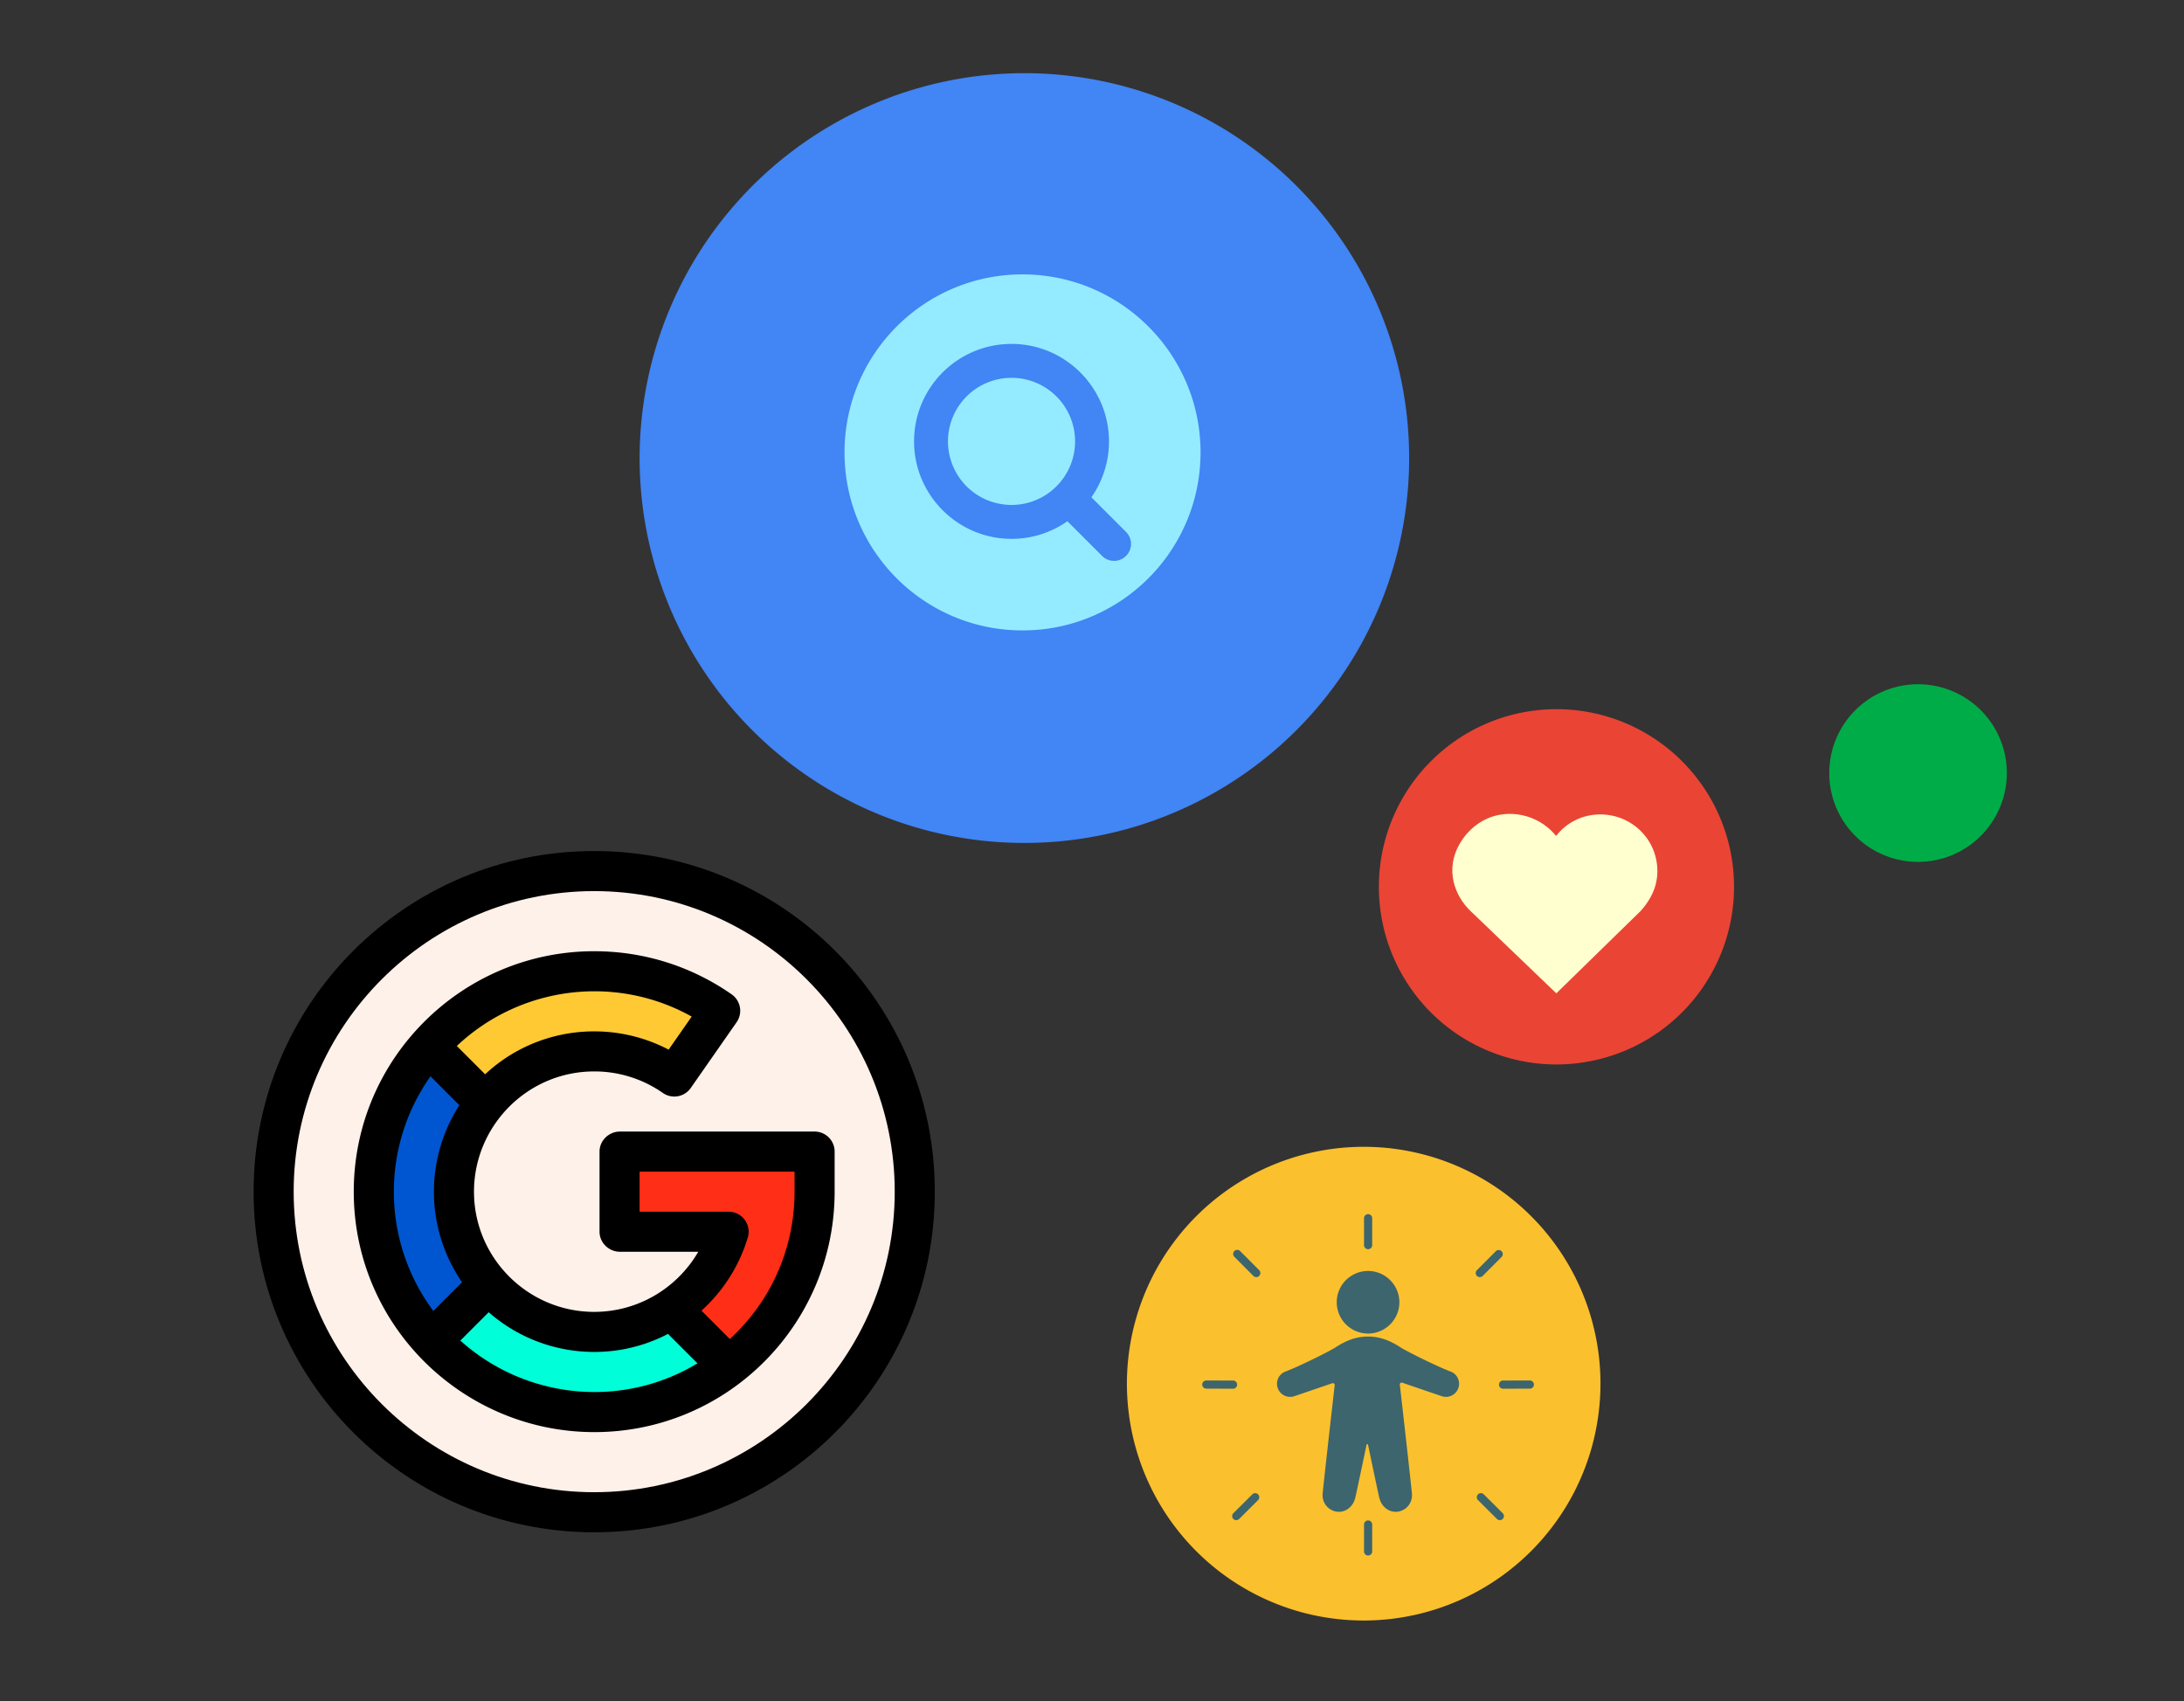
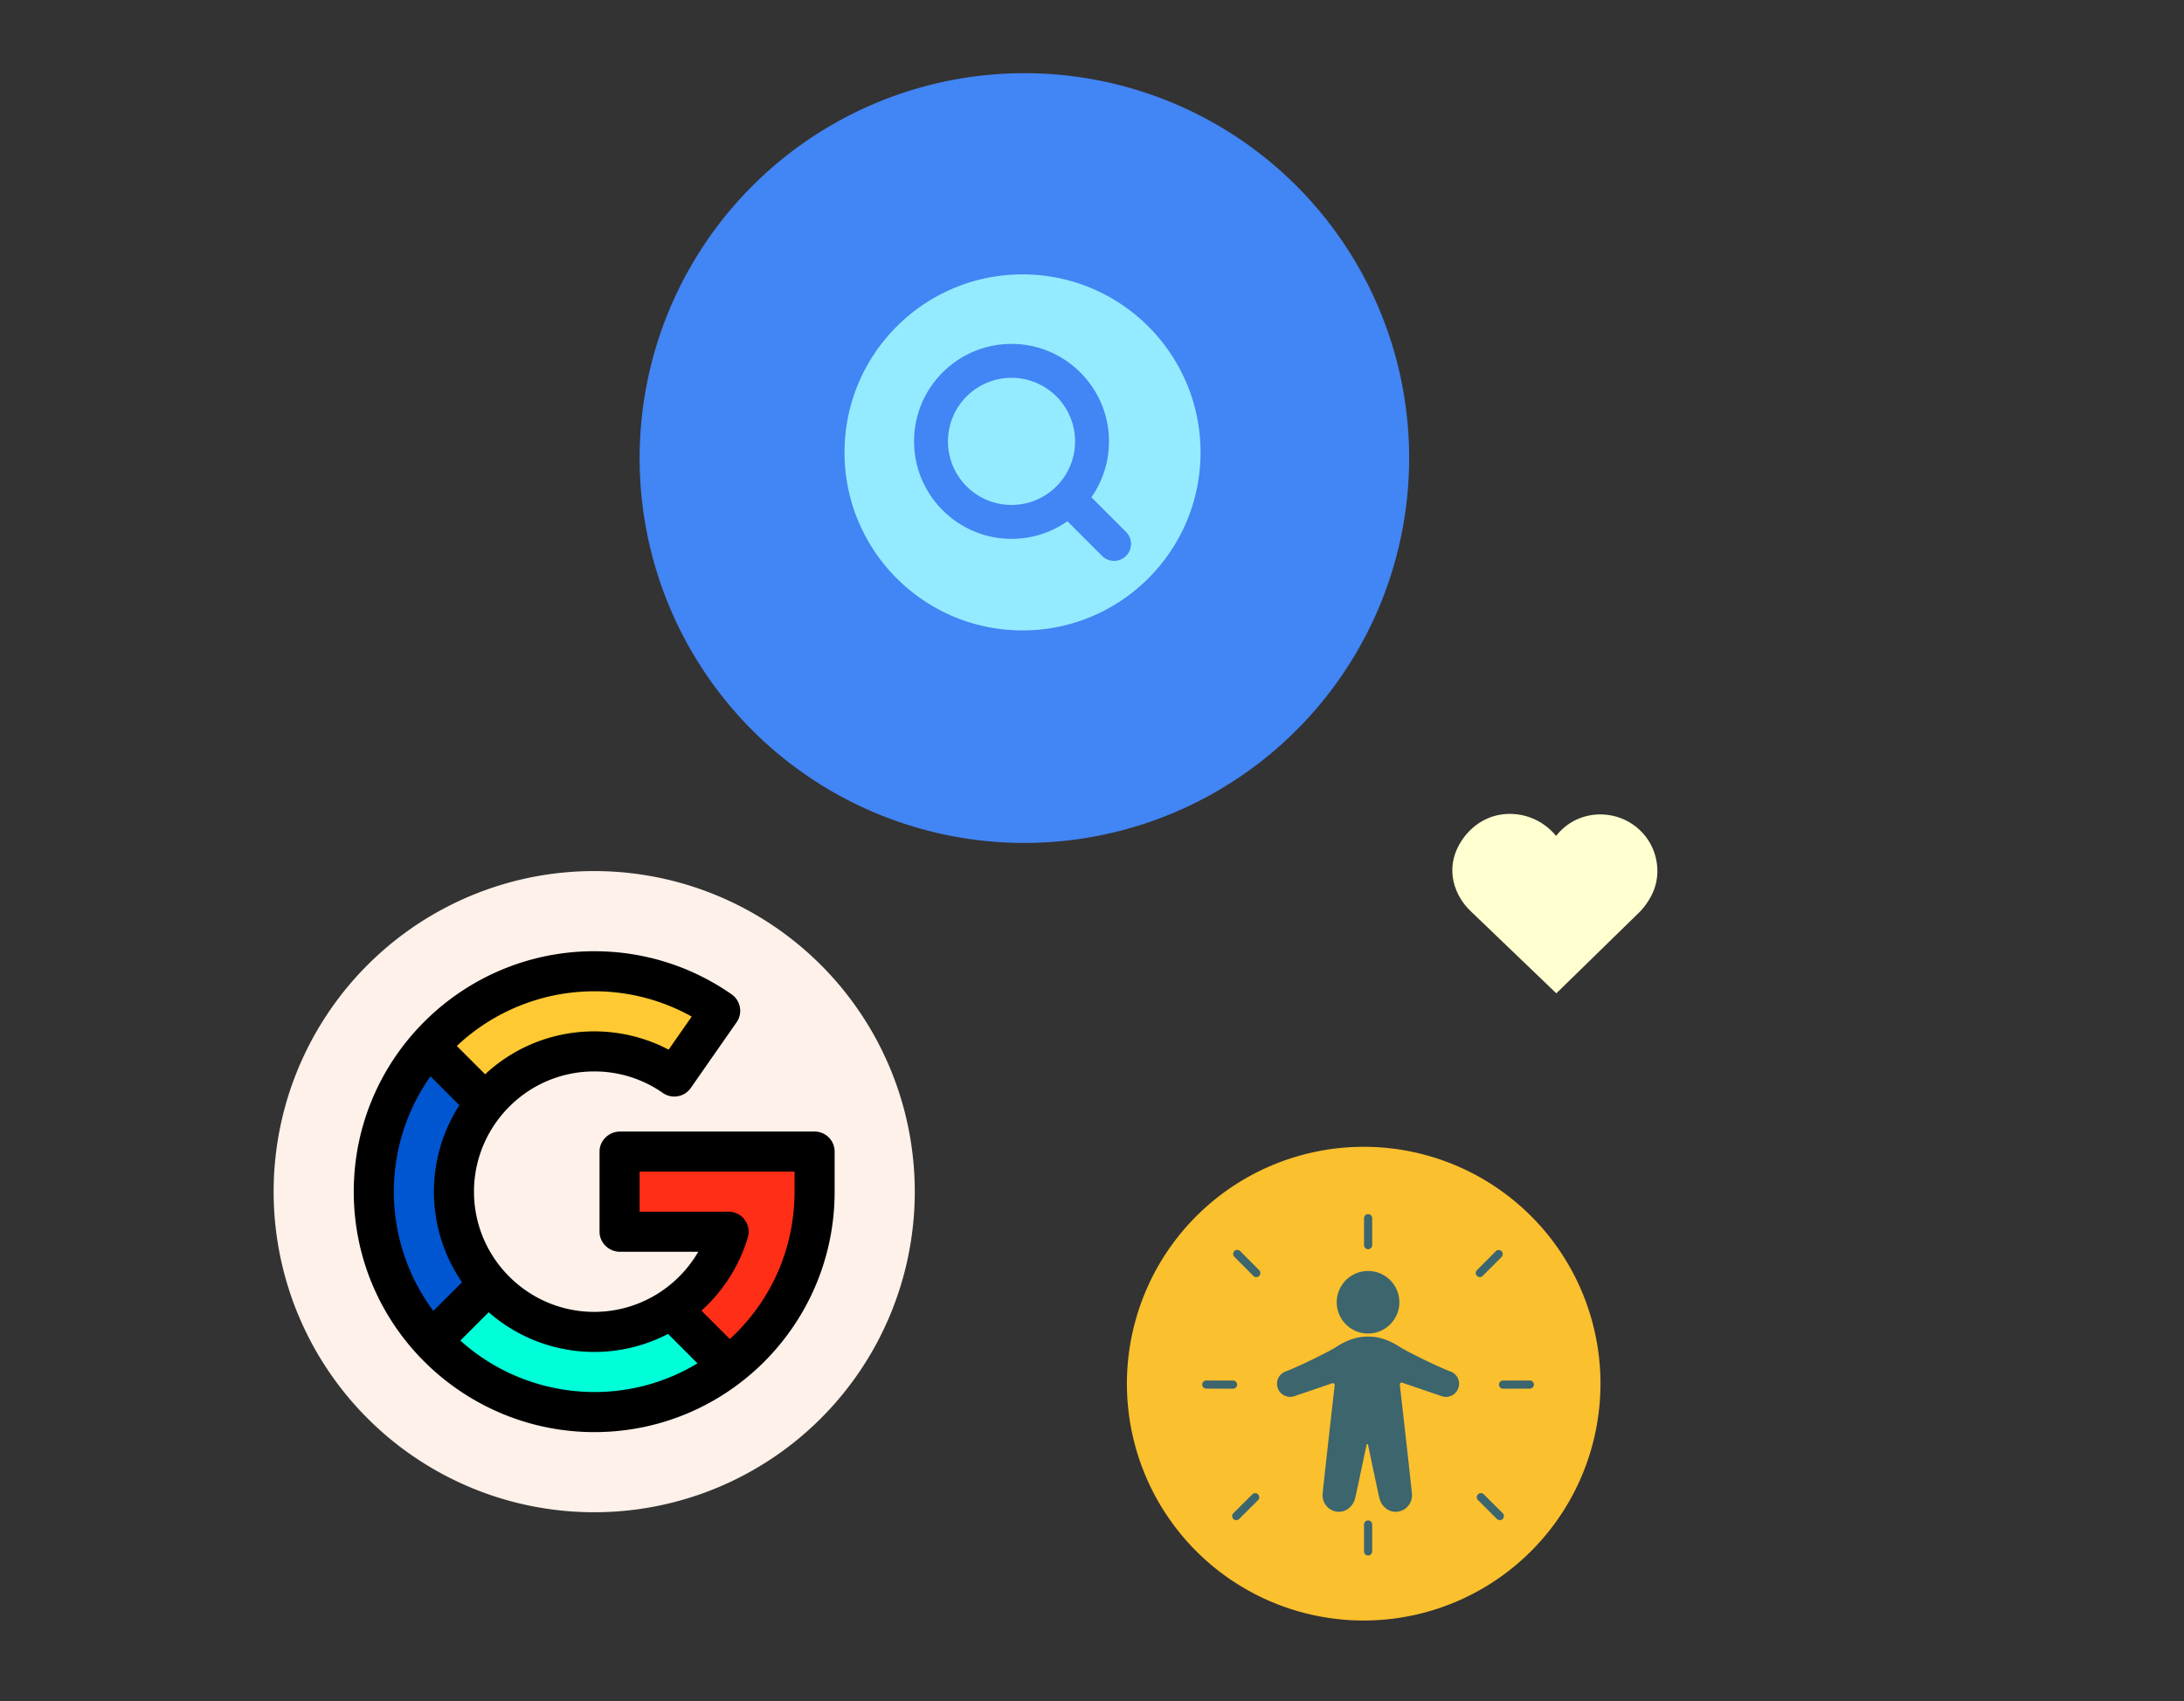
<svg xmlns="http://www.w3.org/2000/svg" width="638" viewBox="0 0 478.5 372.75" height="497" version="1.0">
  <rect x="0" y="0" width="478.5" height="372.75" fill="#333333" stroke="none" />
  <defs>
    <clipPath id="m">
      <path d="M400 149h40v40h-40Zm0 0" />
    </clipPath>
    <clipPath id="a">
      <path d="M140 16h169v169H140Zm0 0" />
    </clipPath>
    <clipPath id="c">
      <path d="m176.371-8.813 290.176 112.586-107.977 278.29L68.398 269.476Zm0 0" />
    </clipPath>
    <clipPath id="d">
      <path d="m176.371-8.813 290.176 112.586-107.977 278.29L68.398 269.476Zm0 0" />
    </clipPath>
    <clipPath id="e">
-       <path d="M302 155h78v79h-78Zm0 0" />
-     </clipPath>
+       </clipPath>
    <clipPath id="f">
      <path d="m176.371-8.813 290.176 112.586-107.977 278.29L68.398 269.476Zm0 0" />
    </clipPath>
    <clipPath id="g">
      <path d="m176.371-8.813 290.176 112.586-107.977 278.29L68.398 269.476Zm0 0" />
    </clipPath>
    <clipPath id="h">
      <path d="m176.371-8.813 290.176 112.586-107.977 278.29L68.398 269.476Zm0 0" />
    </clipPath>
    <clipPath id="i">
      <path d="M246 251h105v105H246Zm0 0" />
    </clipPath>
    <clipPath id="j">
      <path d="m176.371-8.813 290.176 112.586-107.977 278.29L68.398 269.476Zm0 0" />
    </clipPath>
    <clipPath id="k">
      <path d="m176.371-8.813 290.176 112.586-107.977 278.29L68.398 269.476Zm0 0" />
    </clipPath>
    <clipPath id="l">
      <path d="m176.371-8.813 290.176 112.586-107.977 278.29L68.398 269.476Zm0 0" />
    </clipPath>
    <clipPath id="b">
      <path d="m176.371-8.813 290.176 112.586-107.977 278.29L68.398 269.476Zm0 0" />
    </clipPath>
    <clipPath id="n">
      <path d="m176.371-8.813 290.176 112.586-107.977 278.29L68.398 269.476Zm0 0" />
    </clipPath>
    <clipPath id="o">
      <path d="m176.371-8.813 290.176 112.586-107.977 278.29L68.398 269.476Zm0 0" />
    </clipPath>
    <clipPath id="p">
      <path d="m176.371-8.813 290.176 112.586-107.977 278.29L68.398 269.476Zm0 0" />
    </clipPath>
    <clipPath id="q">
      <path d="M55.563 186.445h149.25v149.25H55.563Zm0 0" />
    </clipPath>
    <clipPath id="r">
      <path d="M185.031 60.113h78v78h-78Zm0 0" />
    </clipPath>
    <clipPath id="s">
      <path d="M298 265.879h3V274h-3Zm0 0" />
    </clipPath>
    <clipPath id="t">
      <path d="M298 333h3v7.879h-3Zm0 0" />
    </clipPath>
    <clipPath id="u">
      <path d="M328 302h8.105v3H328Zm0 0" />
    </clipPath>
    <clipPath id="v">
      <path d="M263.355 302H272v3h-8.645Zm0 0" />
    </clipPath>
    <clipPath id="w">
      <path d="M318 178h45.648v39.621H318Zm0 0" />
    </clipPath>
    <clipPath id="x">
      <path d="M319.973 184.582c-3.645 6.004-1.078 11.844 2.148 14.945l18.86 18.094 18.46-18.027c3-3.336 4.149-6.875 3.512-10.813-.883-5.453-5.375-9.68-10.922-10.281-3.402-.367-6.691.594-9.254 2.727a12.19 12.19 0 0 0-1.847 1.91 12.726 12.726 0 0 0-2.23-2.16c-2.954-2.243-6.708-3.133-10.313-2.442-3.418.66-6.485 2.863-8.414 6.047Zm0 0" />
    </clipPath>
  </defs>
  <g clip-path="url(#a)">
    <g clip-path="url(#b)">
      <g clip-path="url(#c)">
        <g clip-path="url(#d)">
          <path fill="#4285f4" d="M303.023 130.844a79.488 79.488 0 0 1-1.59 3.82 81.762 81.762 0 0 1-1.777 3.738 81.816 81.816 0 0 1-4.094 7.192 81.087 81.087 0 0 1-2.304 3.437 82.18 82.18 0 0 1-2.473 3.32 82.091 82.091 0 0 1-5.414 6.254c-.953 1-1.93 1.973-2.933 2.922-1 .95-2.024 1.875-3.07 2.774a85.862 85.862 0 0 1-3.204 2.62 84.903 84.903 0 0 1-10.328 6.872 81.726 81.726 0 0 1-3.652 1.945 81.784 81.784 0 0 1-3.747 1.762 83.659 83.659 0 0 1-11.683 4.16 84.782 84.782 0 0 1-8.078 1.797c-1.36.234-2.723.434-4.094.598a80.64 80.64 0 0 1-4.117.398 81.044 81.044 0 0 1-4.133.195 81.139 81.139 0 0 1-4.137-.007 80.845 80.845 0 0 1-4.132-.211 80.243 80.243 0 0 1-4.118-.41 84.765 84.765 0 0 1-4.093-.618 82.544 82.544 0 0 1-8.066-1.828 87.14 87.14 0 0 1-3.958-1.207 85.572 85.572 0 0 1-7.715-2.992 88.192 88.192 0 0 1-3.734-1.777 83.653 83.653 0 0 1-10.625-6.398 85.966 85.966 0 0 1-3.32-2.47 85.79 85.79 0 0 1-3.192-2.632 82.552 82.552 0 0 1-3.058-2.786c-1-.953-1.973-1.93-2.922-2.933-.95-1-1.871-2.024-2.774-3.07A84.905 84.905 0 0 1 151 141.778a88.329 88.329 0 0 1-1.941-3.653 83.747 83.747 0 0 1-3.336-7.574 79.574 79.574 0 0 1-1.387-3.899 82.402 82.402 0 0 1-1.191-3.96 84.871 84.871 0 0 1-1-4.016 89.857 89.857 0 0 1-.797-4.063 80.706 80.706 0 0 1-.598-4.093 81.223 81.223 0 0 1-.398-4.122 85.797 85.797 0 0 1-.196-4.132 86.083 86.083 0 0 1 .008-4.141 86.097 86.097 0 0 1 .629-8.25c.172-1.367.375-2.734.613-4.094.239-1.36.512-2.71.817-4.054a88.743 88.743 0 0 1 1.011-4.016 87.188 87.188 0 0 1 1.211-3.957 85.572 85.572 0 0 1 2.992-7.715 86.109 86.109 0 0 1 1.778-3.738 83.654 83.654 0 0 1 4.094-7.191 83.67 83.67 0 0 1 7.41-9.95 82.564 82.564 0 0 1 5.715-5.984 82.586 82.586 0 0 1 6.277-5.39 79.507 79.507 0 0 1 3.328-2.462 81.087 81.087 0 0 1 3.445-2.293 87.772 87.772 0 0 1 3.551-2.12 88.412 88.412 0 0 1 3.653-1.946 88.356 88.356 0 0 1 3.746-1.762 90.42 90.42 0 0 1 3.824-1.578 82.552 82.552 0 0 1 7.863-2.578 83.688 83.688 0 0 1 16.285-2.797 86.036 86.036 0 0 1 4.133-.195 86.064 86.064 0 0 1 4.14.008c1.38.035 2.755.105 4.133.21a85.886 85.886 0 0 1 8.208 1.028c1.359.238 2.71.512 4.054.816a82.507 82.507 0 0 1 7.969 2.223c1.312.433 2.61.902 3.894 1.398a85.636 85.636 0 0 1 7.555 3.367 83.654 83.654 0 0 1 10.625 6.398 82.183 82.183 0 0 1 3.32 2.474 85.687 85.687 0 0 1 3.192 2.628 89.839 89.839 0 0 1 3.062 2.786 86.1 86.1 0 0 1 5.692 6.004 85.887 85.887 0 0 1 5.074 6.535 81.086 81.086 0 0 1 2.293 3.445 90.563 90.563 0 0 1 2.121 3.55 86.036 86.036 0 0 1 3.703 7.4 85.612 85.612 0 0 1 2.961 7.726c.43 1.312.828 2.633 1.195 3.965.364 1.328.696 2.668.997 4.015.296 1.348.566 2.7.796 4.059a84.84 84.84 0 0 1 .602 4.097 85.314 85.314 0 0 1 .582 12.391 91.171 91.171 0 0 1-.21 4.133 84.765 84.765 0 0 1-4.07 20.238 81.117 81.117 0 0 1-1.404 3.895Zm0 0" />
        </g>
      </g>
    </g>
  </g>
  <g clip-path="url(#e)">
    <g clip-path="url(#f)">
      <g clip-path="url(#g)">
        <g clip-path="url(#h)">
          <path fill="#ea4435" d="M377.281 208.355a38.585 38.585 0 0 1-3.445 6.809 38.704 38.704 0 0 1-7.477 8.637 39.825 39.825 0 0 1-3.011 2.344 39.012 39.012 0 0 1-17.657 6.773 38.872 38.872 0 0 1-7.625.172 39.828 39.828 0 0 1-3.789-.473 40.384 40.384 0 0 1-3.722-.844 39.414 39.414 0 0 1-3.625-1.207 38.021 38.021 0 0 1-3.485-1.554 38.4 38.4 0 0 1-6.438-4.094 38.143 38.143 0 0 1-2.886-2.5 37.404 37.404 0 0 1-2.625-2.77 39.012 39.012 0 0 1-8.469-16.906 39.689 39.689 0 0 1-.644-3.765 40.075 40.075 0 0 1-.274-3.809 40.24 40.24 0 0 1 .102-3.82c.098-1.27.258-2.532.476-3.79a39.025 39.025 0 0 1 7.7-17.273 38.143 38.143 0 0 1 2.5-2.887 38.29 38.29 0 0 1 2.77-2.628 37.972 37.972 0 0 1 3.015-2.344 38.412 38.412 0 0 1 3.23-2.04 39.214 39.214 0 0 1 3.414-1.71 38.603 38.603 0 0 1 11.008-3.023 37.66 37.66 0 0 1 3.809-.274 38.87 38.87 0 0 1 3.816.098 39.68 39.68 0 0 1 3.79.476c1.257.219 2.495.5 3.726.844 1.226.344 2.433.742 3.62 1.203a38.585 38.585 0 0 1 6.805 3.445 39.045 39.045 0 0 1 8.633 7.473 39.617 39.617 0 0 1 4.38 6.246 38.636 38.636 0 0 1 1.706 3.414 37.882 37.882 0 0 1 1.368 3.567 38.603 38.603 0 0 1 1.656 7.449 38.743 38.743 0 0 1 .172 7.625 38.615 38.615 0 0 1-.477 3.789 38.057 38.057 0 0 1-.844 3.726 38.168 38.168 0 0 1-1.203 3.621Zm0 0" />
        </g>
      </g>
    </g>
  </g>
  <g clip-path="url(#i)">
    <g clip-path="url(#j)">
      <g clip-path="url(#k)">
        <g clip-path="url(#l)">
          <path fill="#fbc02d" d="M347.137 321.898a51.454 51.454 0 0 1-4.59 9.074 50.574 50.574 0 0 1-2.942 4.16 51.116 51.116 0 0 1-3.332 3.848 50.483 50.483 0 0 1-3.695 3.504 51.763 51.763 0 0 1-8.324 5.844 52.151 52.151 0 0 1-9.309 4.106 52.071 52.071 0 0 1-9.925 2.21 52.558 52.558 0 0 1-5.079.364c-1.699.039-3.394-.008-5.09-.133a52.461 52.461 0 0 1-5.05-.633 51.498 51.498 0 0 1-9.797-2.734 51.97 51.97 0 0 1-4.649-2.07 52.122 52.122 0 0 1-8.582-5.457 52.89 52.89 0 0 1-3.847-3.336 51.22 51.22 0 0 1-3.5-3.692 51.714 51.714 0 0 1-8.121-12.883 51.365 51.365 0 0 1-1.82-4.754 50.683 50.683 0 0 1-1.348-4.91 50.754 50.754 0 0 1-.86-5.015 51.428 51.428 0 0 1-.23-10.172c.129-1.696.34-3.38.633-5.051a52.535 52.535 0 0 1 2.734-9.8 51.97 51.97 0 0 1 4.59-9.079 52.024 52.024 0 0 1 13.988-14.637 52.882 52.882 0 0 1 4.309-2.714 51.537 51.537 0 0 1 4.55-2.282 51.392 51.392 0 0 1 4.754-1.824c1.614-.531 3.25-.98 4.91-1.348a51.736 51.736 0 0 1 5.016-.863 52.559 52.559 0 0 1 5.078-.363 51.464 51.464 0 0 1 10.141.765 51.52 51.52 0 0 1 4.965 1.125c1.637.457 3.246.993 4.832 1.606a53.143 53.143 0 0 1 4.648 2.074 52.122 52.122 0 0 1 8.582 5.457 52.023 52.023 0 0 1 7.352 7.027 51.665 51.665 0 0 1 3.121 4.02 52.08 52.08 0 0 1 4.996 8.86 51.868 51.868 0 0 1 1.82 4.757c.532 1.613.98 3.25 1.348 4.91.371 1.657.656 3.329.863 5.016a52.64 52.64 0 0 1 .364 5.082 52.154 52.154 0 0 1-1.895 15.11 51.498 51.498 0 0 1-1.61 4.831Zm0 0" />
        </g>
      </g>
    </g>
  </g>
  <g clip-path="url(#m)">
    <g clip-path="url(#n)">
      <g clip-path="url(#o)">
        <g clip-path="url(#p)">
-           <path fill="#00ac47" d="M438.367 176.398a19.322 19.322 0 0 1-1.722 3.407 19.378 19.378 0 0 1-3.739 4.316c-.48.414-.984.805-1.504 1.172-.523.363-1.062.703-1.617 1.02-.555.312-1.125.597-1.707.851-.582.258-1.176.488-1.781.688a19.758 19.758 0 0 1-5.629.964 19.38 19.38 0 0 1-5.664-.71 19.694 19.694 0 0 1-1.813-.602 19.327 19.327 0 0 1-4.96-2.824 19.125 19.125 0 0 1-2.754-2.637 19.371 19.371 0 0 1-3.047-4.828 19.24 19.24 0 0 1-1.188-3.625 19.147 19.147 0 0 1-.46-3.785 20.79 20.79 0 0 1 .05-1.91c.05-.637.129-1.266.238-1.895.11-.629.25-1.25.422-1.863.172-.614.371-1.215.602-1.813.234-.594.492-1.176.777-1.742.29-.57.606-1.121.945-1.66.344-.54.711-1.059 1.102-1.559a19.124 19.124 0 0 1 2.637-2.758c.484-.414.984-.804 1.507-1.171a19.306 19.306 0 0 1 5.106-2.559 19.135 19.135 0 0 1 3.723-.828 18.242 18.242 0 0 1 1.902-.137c.637-.015 1.273 0 1.91.05.637.048 1.266.126 1.895.235.625.114 1.246.254 1.859.422.617.172 1.219.375 1.813.606a19.322 19.322 0 0 1 3.402 1.718c.539.344 1.058.711 1.558 1.102a19.124 19.124 0 0 1 2.758 2.637c.414.484.805.988 1.172 1.507.367.524.703 1.06 1.02 1.618.312.554.597 1.12.851 1.707.258.582.485 1.175.684 1.781.2.605.367 1.219.508 1.84.136.625.246 1.25.32 1.883.078.632.125 1.27.137 1.906.015.637 0 1.273-.051 1.906-.047.637-.125 1.27-.238 1.899a19.695 19.695 0 0 1-1.023 3.672Zm0 0" />
-         </g>
+           </g>
      </g>
    </g>
  </g>
  <path fill="#fdf1e9" d="M200.422 261.07c0 1.149-.027 2.297-.086 3.446a67.453 67.453 0 0 1-.254 3.437 71.75 71.75 0 0 1-.422 3.422 71.916 71.916 0 0 1-1.344 6.762 74.494 74.494 0 0 1-.918 3.32 72.916 72.916 0 0 1-1.082 3.273 68.36 68.36 0 0 1-1.242 3.22 68.328 68.328 0 0 1-1.398 3.148 70.922 70.922 0 0 1-1.547 3.082 75.72 75.72 0 0 1-1.7 3 77.688 77.688 0 0 1-1.843 2.91 70.49 70.49 0 0 1-4.11 5.535 68.278 68.278 0 0 1-4.629 5.11 68.17 68.17 0 0 1-2.495 2.374 68.278 68.278 0 0 1-5.329 4.375 70.388 70.388 0 0 1-8.73 5.527 68.696 68.696 0 0 1-6.23 2.946 68.215 68.215 0 0 1-3.215 1.242 69.716 69.716 0 0 1-6.598 2 69.782 69.782 0 0 1-3.363.758 70.789 70.789 0 0 1-3.395.586 62.92 62.92 0 0 1-3.422.422c-1.144.113-2.289.2-3.437.254a67.602 67.602 0 0 1-3.446.086c-1.152 0-2.3-.028-3.449-.086a67.453 67.453 0 0 1-3.437-.254 62.92 62.92 0 0 1-3.422-.422 70.789 70.789 0 0 1-3.395-.586 69.782 69.782 0 0 1-3.363-.758 69.716 69.716 0 0 1-12.965-4.637 70.532 70.532 0 0 1-11.809-7.078 72.303 72.303 0 0 1-2.718-2.12 71.42 71.42 0 0 1-7.484-7.126 64.984 64.984 0 0 1-2.25-2.613 67.547 67.547 0 0 1-2.122-2.715 73.054 73.054 0 0 1-3.832-5.73 75.719 75.719 0 0 1-1.699-3 72.817 72.817 0 0 1-2.945-6.23 68.36 68.36 0 0 1-2.32-6.493 69.605 69.605 0 0 1-.922-3.32 71.917 71.917 0 0 1-1.344-6.762 71.751 71.751 0 0 1-.422-3.422c-.113-1.144-.2-2.289-.254-3.437a72.43 72.43 0 0 1-.086-3.446c0-1.148.031-2.3.086-3.445.055-1.148.14-2.297.254-3.441.113-1.141.254-2.282.422-3.418.168-1.137.363-2.27.59-3.399a69.753 69.753 0 0 1 2.754-9.96 70.9 70.9 0 0 1 5.887-12.445 70.337 70.337 0 0 1 1.847-2.911 70.56 70.56 0 0 1 6.355-8.148 71.773 71.773 0 0 1 4.876-4.876c.851-.77 1.722-1.52 2.609-2.25a70.266 70.266 0 0 1 8.45-5.95 62.922 62.922 0 0 1 3-1.698 70.9 70.9 0 0 1 6.23-2.95 72.724 72.724 0 0 1 3.214-1.238 69.758 69.758 0 0 1 16.777-3.77 72.243 72.243 0 0 1 3.438-.253 72.464 72.464 0 0 1 6.895 0c1.148.059 2.293.14 3.437.254a70.814 70.814 0 0 1 10.18 1.766 69.758 69.758 0 0 1 6.598 2.003c1.082.387 2.152.801 3.214 1.239a70.9 70.9 0 0 1 6.231 2.949 62.922 62.922 0 0 1 3 1.7c.988.589 1.957 1.202 2.914 1.843a70.266 70.266 0 0 1 10.64 8.734 68.278 68.278 0 0 1 4.63 5.106 70.56 70.56 0 0 1 7.652 11.449 70.78 70.78 0 0 1 1.547 3.078c.492 1.04.96 2.09 1.398 3.152a68.216 68.216 0 0 1 1.242 3.215 76.36 76.36 0 0 1 1.082 3.274 69.752 69.752 0 0 1 1.672 6.688 67.15 67.15 0 0 1 .59 3.398c.168 1.136.309 2.277.422 3.418.113 1.144.2 2.293.254 3.441a67.49 67.49 0 0 1 .086 3.445Zm0 0" />
  <g clip-path="url(#q)">
-     <path d="M130.188 335.695c-41.247 0-74.625-33.375-74.625-74.625 0-41.242 33.374-74.625 74.624-74.625 41.243 0 74.625 33.375 74.625 74.625 0 41.243-33.378 74.625-74.625 74.625Zm0-140.472c-36.31 0-65.848 29.539-65.848 65.847 0 36.305 29.539 65.844 65.847 65.844 36.305 0 65.844-29.539 65.844-65.844 0-36.308-29.539-65.847-65.844-65.847Zm0 0" />
-   </g>
+     </g>
  <path fill="#00ffd9" d="m147.07 286.73 12.575 12.579c-19.813 15.296-48.024 12.89-65.008-5.598l12.425-12.43c10.168 11.625 27.262 13.867 40.008 5.45Zm0 0" />
  <path fill="#ff2e17" d="M178.473 252.29v8.78c0 15.543-7.383 29.399-18.828 38.239L147.07 286.73c5.961-3.933 10.477-9.886 12.567-16.882h-23.805v-17.559Zm0 0" />
  <path fill="#0056d1" d="m107.063 281.281-12.426 12.43c-16.742-18.215-16.989-46.008-.703-64.504l12.449 12.453c-9.477 11.59-9.211 28.328.68 39.621Zm0 0" />
  <path fill="#ffc933" d="m157.785 221.441-10.047 14.403c-13.175-9.188-31.199-6.625-41.355 5.816l-12.45-12.453c16.329-18.555 43.81-21.742 63.852-7.766Zm0 0" />
  <path d="M178.473 247.902h-42.641c-2.426 0-4.477 1.965-4.477 4.387v17.559c0 2.425 2.051 4.39 4.477 4.39h17.156c-4.597 7.926-13.148 13.168-22.8 13.168-14.47 0-26.34-11.777-26.34-26.336 0-14.379 11.68-26.34 26.34-26.34a26.143 26.143 0 0 1 15.039 4.715 4.392 4.392 0 0 0 6.113-1.09l10.047-14.402a4.393 4.393 0 0 0-1.09-6.113c-8.863-6.18-19.277-9.445-30.11-9.445-28.894 0-52.68 23.484-52.68 52.675 0 29.403 24.013 52.676 52.704 52.676 29.156 0 52.652-23.648 52.652-52.676v-8.78a4.389 4.389 0 0 0-4.39-4.388Zm-26.926-25.191-5.055 7.246c-12.726-6.691-28.976-5.066-40.203 5.398l-6.203-6.203c14.031-13.226 34.898-15.695 51.46-6.441Zm-57.23 13.086 6.324 6.328c-7.625 11.883-7.418 27.133.586 38.785l-6.29 6.29c-11.296-15.196-11.55-35.927-.62-51.403Zm6.542 57.898 6.211-6.21c10.86 9.511 26.465 11.433 39.29 4.745l6.449 6.45c-16.477 9.98-37.598 7.902-51.95-4.985Zm73.223-32.625c0 12.407-5.125 23.973-14.18 32.285l-6.218-6.218a35.17 35.17 0 0 0 10.156-16.032c.84-2.812-1.27-5.644-4.203-5.644h-19.5v-8.781h33.945Zm0 0" />
  <path fill="#94ebff" d="M235.543 96.7c0 .913-.09 1.82-.266 2.714a14.11 14.11 0 0 1-.793 2.613 13.964 13.964 0 0 1-3.02 4.516 13.992 13.992 0 0 1-2.109 1.734c-.761.508-1.562.938-2.41 1.285-.843.352-1.715.614-2.61.793a13.83 13.83 0 0 1-5.433 0c-.898-.18-1.77-.44-2.613-.793a13.682 13.682 0 0 1-2.406-1.285 13.831 13.831 0 0 1-2.113-1.734 13.817 13.817 0 0 1-1.73-2.11 13.682 13.682 0 0 1-1.286-2.406 13.818 13.818 0 0 1-.793-2.613 13.83 13.83 0 0 1 0-5.434c.18-.894.441-1.765.793-2.609.348-.848.777-1.648 1.285-2.41a14.206 14.206 0 0 1 1.73-2.11 14.04 14.04 0 0 1 4.52-3.019 14.11 14.11 0 0 1 2.613-.793 14.058 14.058 0 0 1 5.434 0 13.999 13.999 0 0 1 7.129 3.813 13.999 13.999 0 0 1 3.813 7.129c.175.898.265 1.804.265 2.718Zm0 0" />
  <g clip-path="url(#r)">
    <path fill="#94ebff" d="M224.031 60.113c-21.539 0-39 17.461-39 39 0 21.54 17.461 39 39 39 21.54 0 39-17.46 39-39 0-21.539-17.46-39-39-39Zm22.68 61.676a3.718 3.718 0 0 1-5.254 0l-7.598-7.598a21.239 21.239 0 0 1-12.207 3.86c-11.632.015-21.195-9.367-21.382-21-.196-12.07 9.628-21.899 21.703-21.703 11.629.187 21.015 9.75 20.996 21.382a21.248 21.248 0 0 1-3.856 12.211l7.598 7.598a3.713 3.713 0 0 1 0 5.25Zm0 0" />
  </g>
  <path fill="#3c656e" d="M299.73 278.445c-3.785 0-6.859 3.075-6.859 6.852a6.863 6.863 0 0 0 6.86 6.855c3.78 0 6.859-3.074 6.859-6.855 0-3.777-3.078-6.852-6.86-6.852M317.82 300.48c-3.074-1.148-9.812-4.535-11.02-5.324-2.433-1.601-4.679-2.344-7.07-2.344-2.39 0-4.636.743-7.074 2.344-1.203.79-7.941 4.176-11.02 5.324a2.841 2.841 0 0 0-1.784 3.27c.171.82.691 1.52 1.425 1.922a2.885 2.885 0 0 0 2.368.183l8.234-2.808a.41.41 0 0 1 .543.433c-.676 5.93-2.277 20.047-2.637 23.715-.195 1.996 1.188 3.75 3.152 3.985 1.844.222 3.52-1.063 3.993-3.047.3-1.254 1.941-9.09 2.472-11.621.036-.176.286-.176.325 0 .527 2.531 2.168 10.363 2.468 11.62.438 1.837 1.91 3.075 3.582 3.075.137 0 .274-.012.41-.027 1.965-.235 3.348-1.989 3.153-3.985-.36-3.695-1.98-17.98-2.649-23.836a.41.41 0 0 1 .543-.433l8.555 2.918a2.93 2.93 0 0 0 1.012.183c.476 0 .953-.12 1.383-.355a2.855 2.855 0 0 0 1.425-1.922 2.84 2.84 0 0 0-1.789-3.27" />
  <g clip-path="url(#s)">
    <path fill="#3c656e" d="M299.742 273.676a.894.894 0 0 1-.894-.89v-5.903c0-.492.402-.89.894-.89.496 0 .895.398.895.89v5.902c0 .492-.399.89-.895.89" />
  </g>
  <g clip-path="url(#t)">
    <path fill="#3c656e" d="M299.742 340.781a.894.894 0 0 1-.894-.894v-5.895a.894.894 0 1 1 1.789 0v5.895a.892.892 0 0 1-.895.894" />
  </g>
  <path fill="#3c656e" d="M324.219 279.79a.894.894 0 0 1-.633-1.523l4.164-4.181a.895.895 0 0 1 1.27 1.258l-4.165 4.183a.912.912 0 0 1-.636.262M328.605 333.035a.9.9 0 0 1-.632-.258l-4.184-4.164a.895.895 0 0 1 1.262-1.266l4.183 4.165a.89.89 0 0 1-.629 1.523" />
  <g clip-path="url(#u)">
    <path fill="#3c656e" d="M329.313 304.238a.894.894 0 0 1-.004-1.789l5.91-.012a.894.894 0 0 1 .004 1.786l-5.907.015h-.003" />
  </g>
  <path fill="#3c656e" d="M275.242 279.79c-.23 0-.46-.09-.637-.263l-4.164-4.183a.89.89 0 0 1 0-1.262.9.9 0 0 1 1.27.004l4.164 4.18a.89.89 0 0 1-.004 1.261.878.878 0 0 1-.629.262M270.855 333.035a.893.893 0 0 1-.632-1.523l4.187-4.164a.895.895 0 0 1 1.262 1.265l-4.184 4.164a.906.906 0 0 1-.633.258" />
  <g clip-path="url(#v)">
    <path fill="#3c656e" d="M270.148 304.238h-.003l-5.907-.015a.894.894 0 0 1 .004-1.785l5.906.011a.894.894 0 1 1 0 1.79" />
  </g>
  <g clip-path="url(#w)">
    <g clip-path="url(#x)">
      <path fill="#ffffcf" d="M318.191 178.305h44.93v39.316h-44.93Zm0 0" />
    </g>
  </g>
</svg>